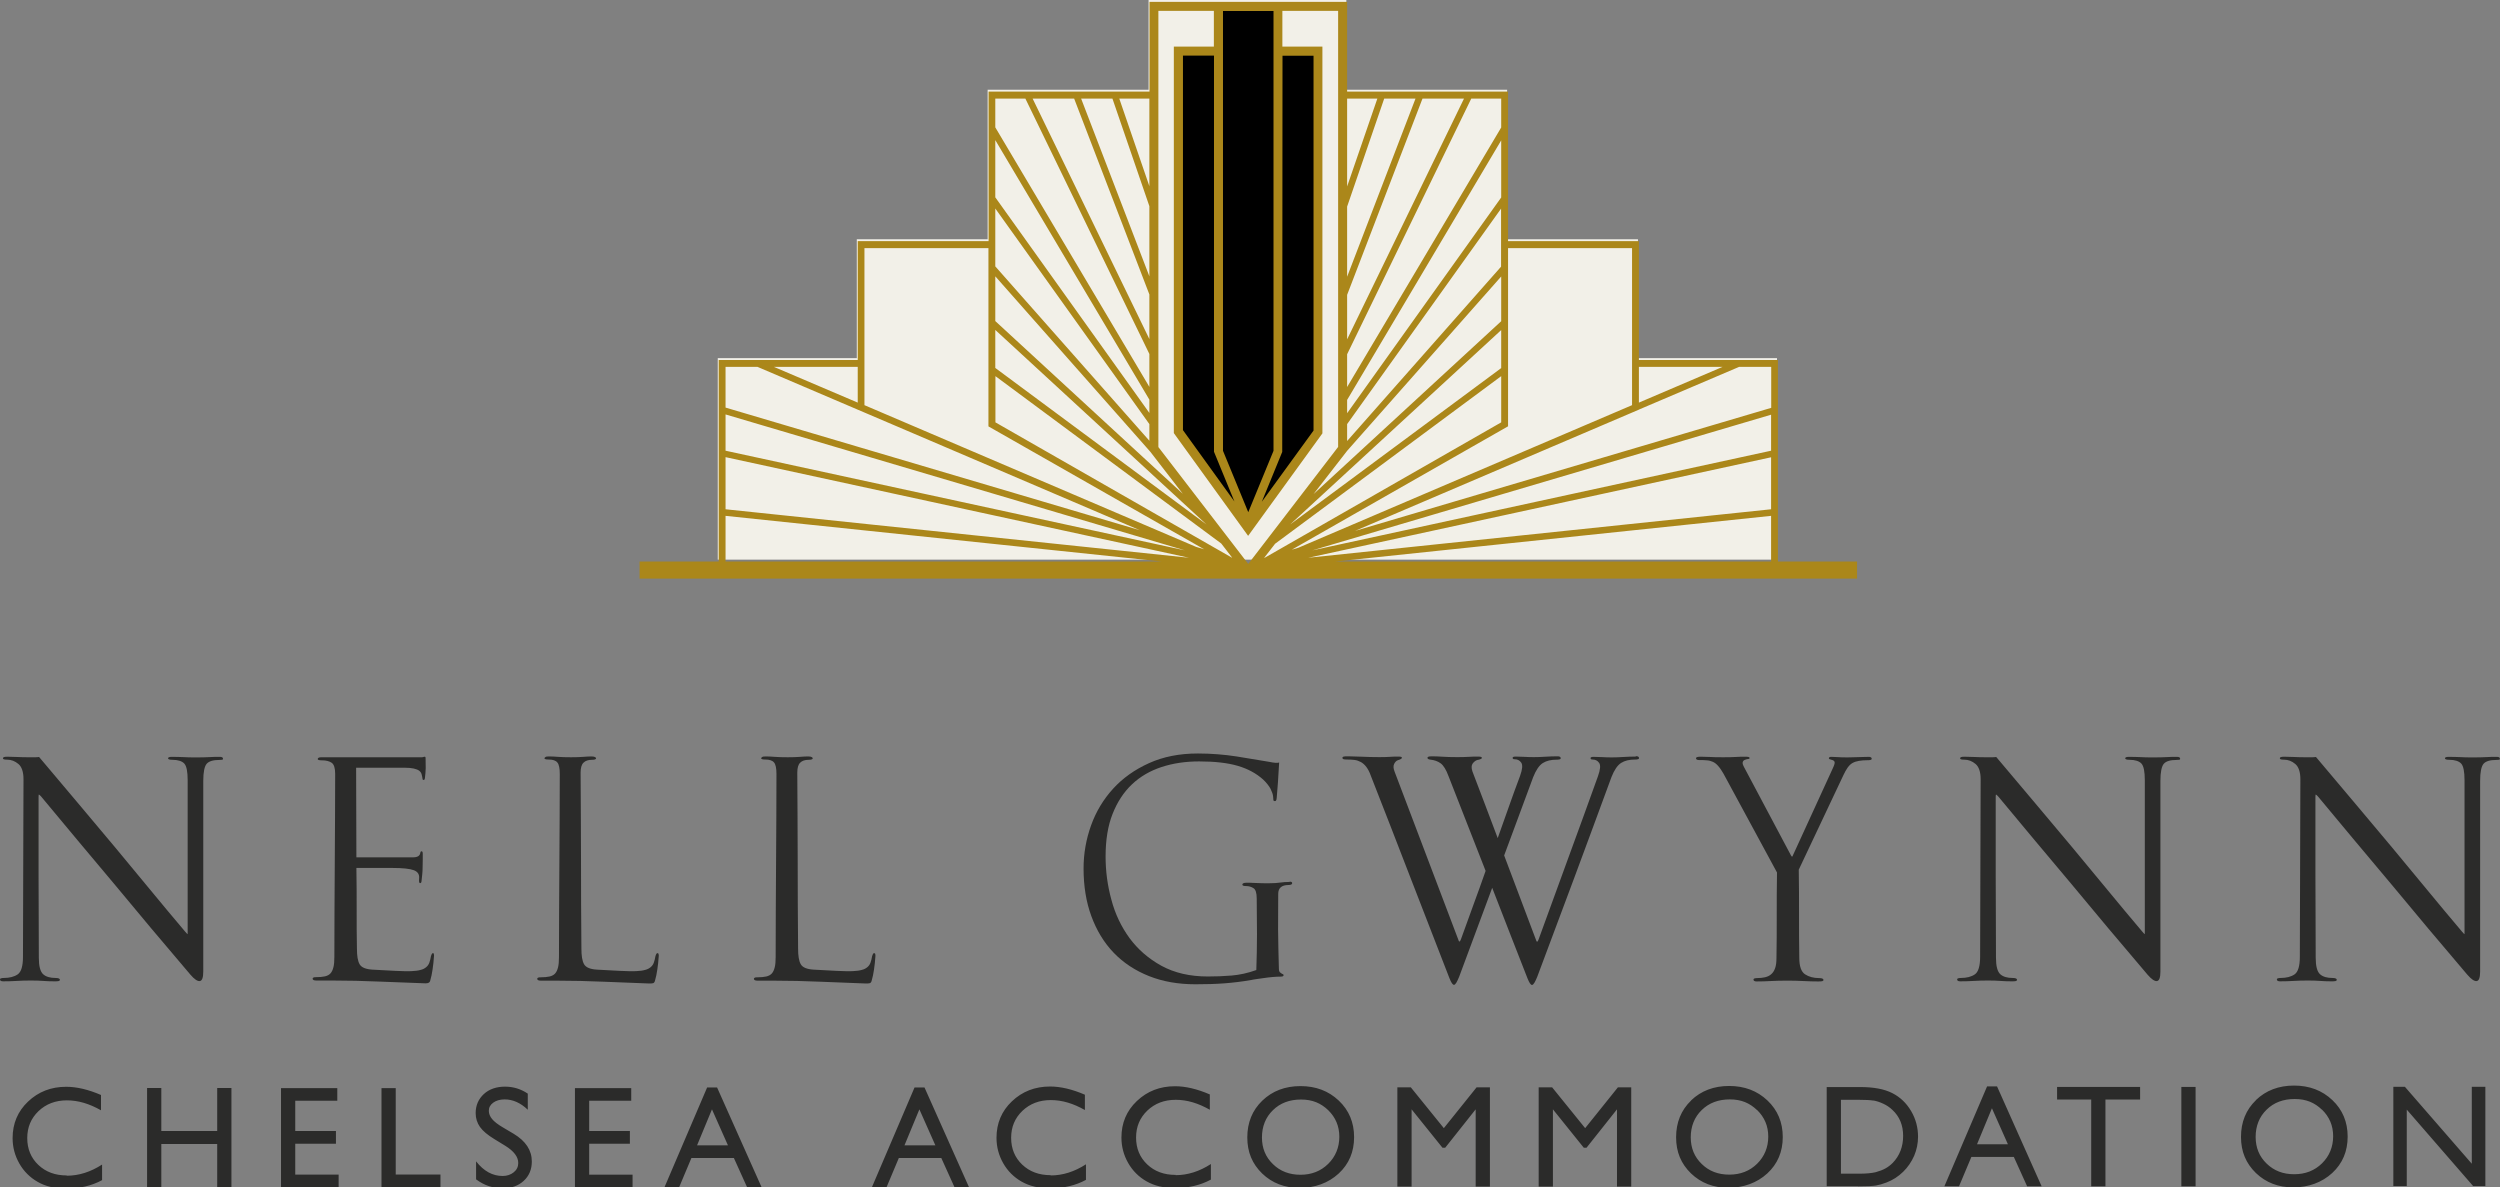
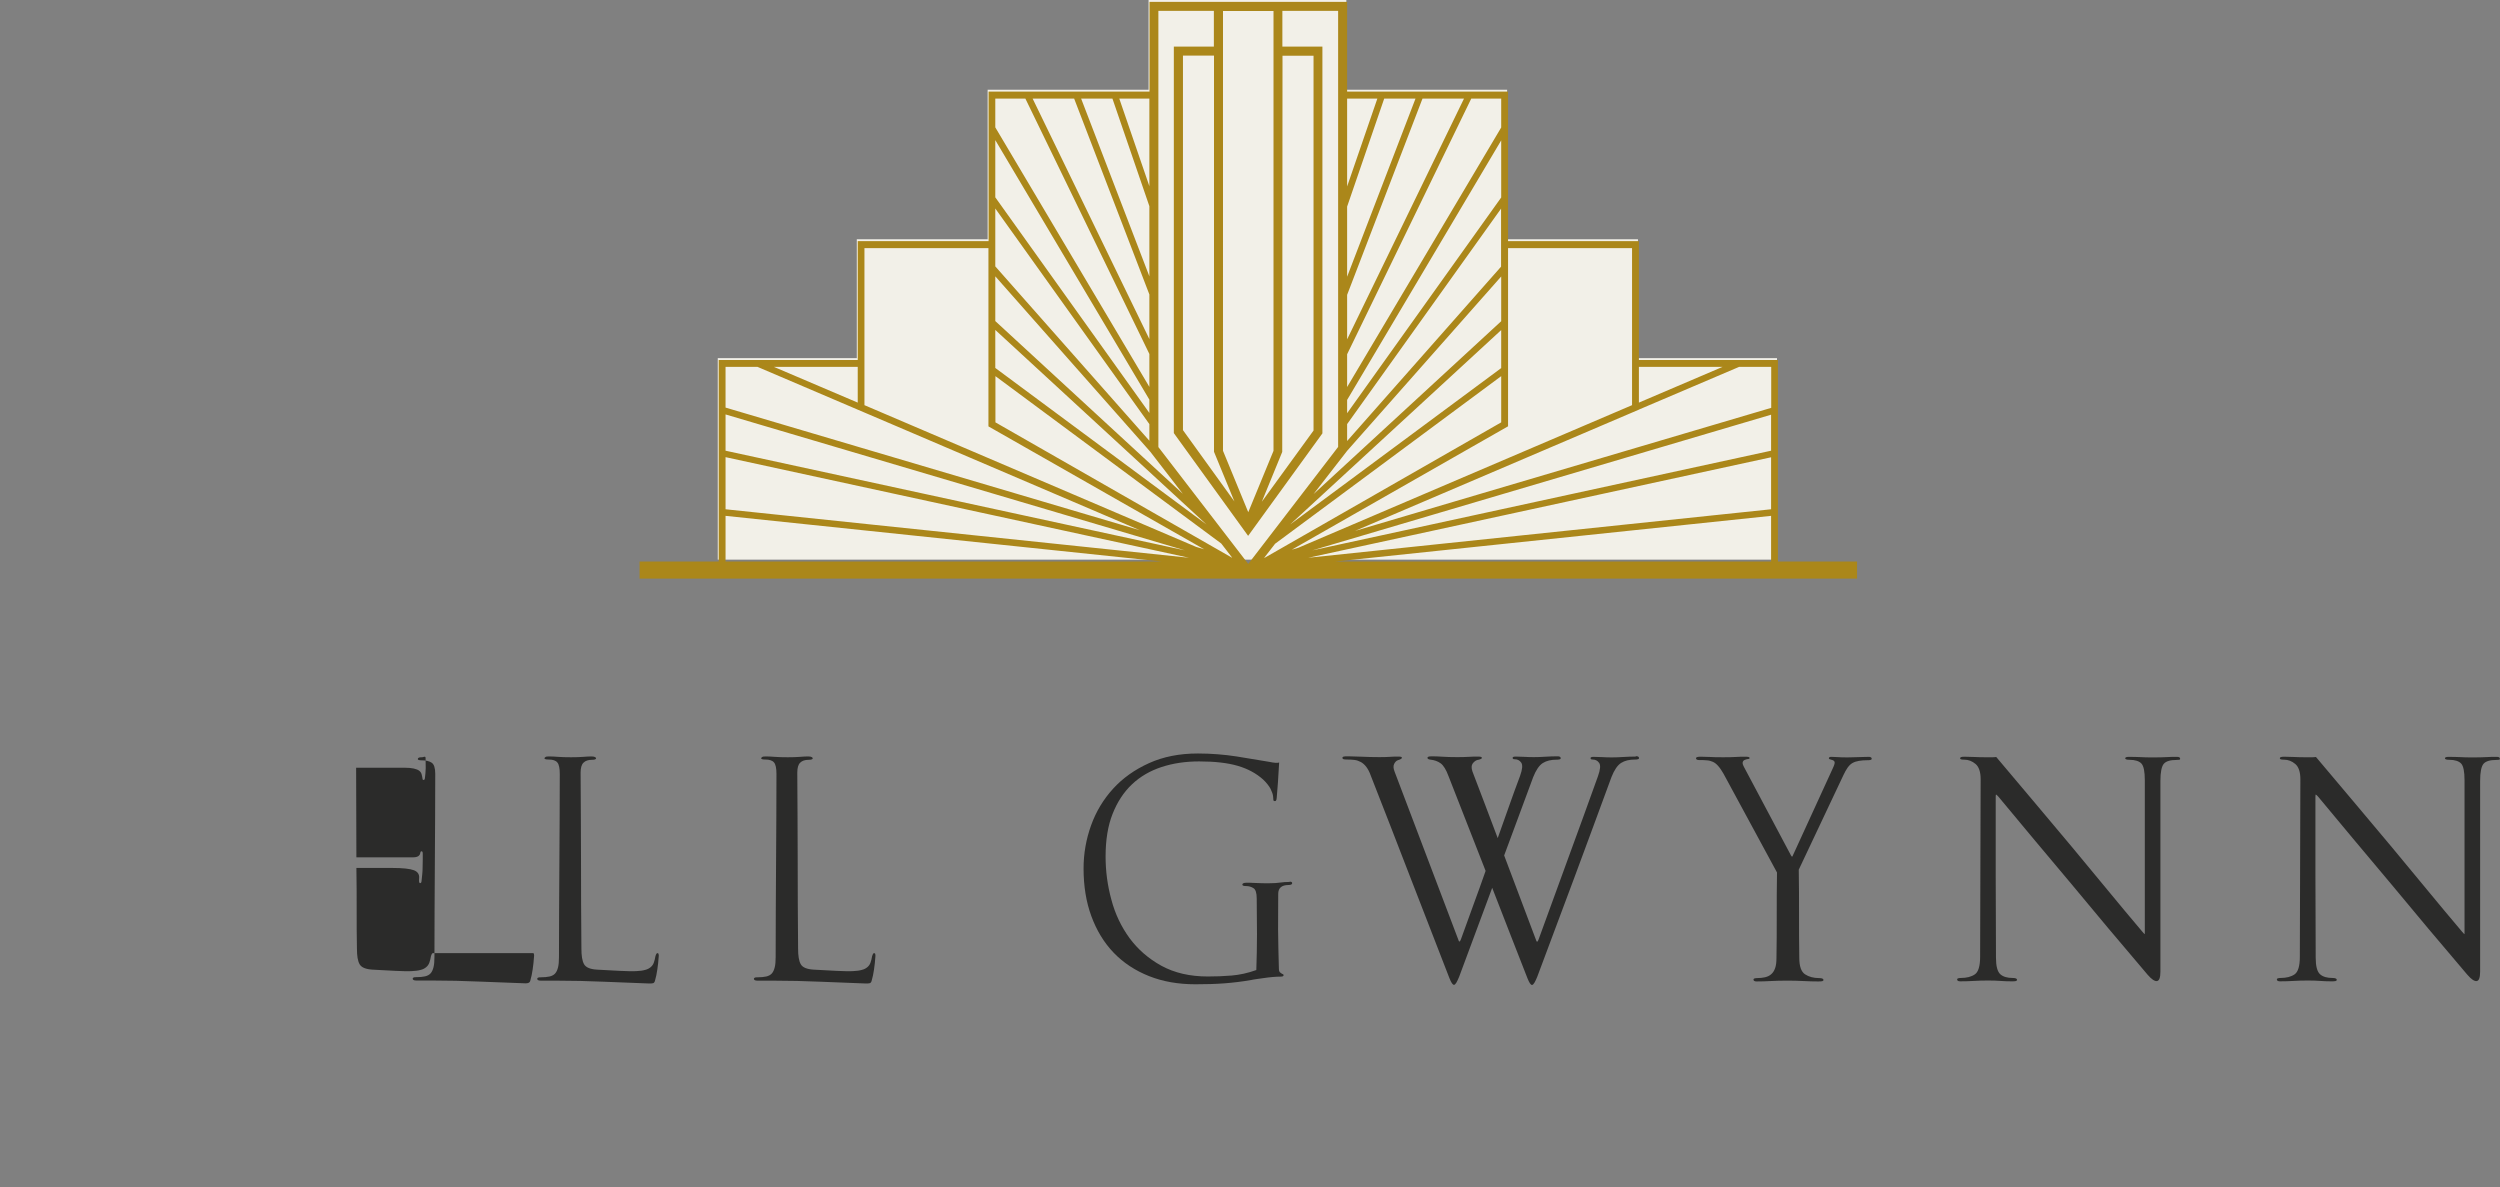
<svg xmlns="http://www.w3.org/2000/svg" id="Layer_1" viewBox="0 0 186.1 88.37">
  <rect x="0" y="0" width="186.1" height="88.37" fill="#808080" stroke="none" />
  <defs>
    <style>.cls-1{fill:none;}.cls-2{clip-path:url(#clippath);}.cls-3{fill:#f2f0e8;}.cls-4{fill:#ab871a;}.cls-5{fill:#2b2b2a;}</style>
    <clipPath id="clippath">
      <rect class="cls-1" x="0" width="186.1" height="88.37" />
    </clipPath>
  </defs>
  <polygon class="cls-3" points="85.5 0 85.5 6.68 73.52 6.68 73.52 17.81 63.78 17.81 63.78 26.66 53.43 26.66 53.43 41.66 132.28 41.66 132.28 38.21 132.28 38.21 132.28 38.19 132.28 26.66 121.93 26.66 121.93 17.81 112.19 17.81 112.19 6.68 100.22 6.68 100.22 0 85.5 0" />
-   <polygon points="90.69 .42 90.69 3.76 87.72 3.76 87.72 32.09 92.91 39.28 98.11 32.11 98.11 3.76 95.13 3.76 95.13 .42 90.69 .42" />
  <path class="cls-4" d="m131.84,38.4v3.4h-32.43l32.43-3.4Zm-77.83,0l32.47,3.4h-32.47v-3.4Zm77.83-4.36v3.87l-34.46,3.61,34.46-7.48Zm-77.83,3.87v-3.88l34.5,7.49-34.5-3.61Zm77.83-7.05v2.69l-34.15,7.42,34.15-10.1Zm-77.83,2.68v-2.69l34.2,10.12-34.2-7.42Zm40.89,6.95l16.85-12.49v3.44l-17.57,10.06-.08.03.8-1.03Zm-3.27.98l-17.53-10.03v-3.44l16.81,12.46.81,1.05-.09-.03Zm-37.62-11.13v-3.03h2.38,0s10.26,4.38,10.26,4.38l18.2,7.78-30.84-9.13Zm3.6-3.03h6.24v2.66l-6.24-2.66Zm64.39,0h6.23l-6.23,2.66v-2.66Zm0,3.18h0l7.46-3.18h0s2.39,0,2.39,0v3.05l-30.98,9.16,21.14-9.03Zm-10.25-5.92v2.83l-15.71,11.64,15.71-14.47Zm-37.66,2.82v-2.83l15.72,14.48-15.72-11.65Zm26.19,6.17h0s11.47-12.98,11.47-12.98v3.33l-13.97,12.87,2.5-3.22Zm-26.19-9.66v-3.33l11.54,13.06,2.42,3.13-13.96-12.86Zm14.95,16.81l-24.69-10.55v-11.69h9.23v13.27l16.06,9.15-.6-.18Zm23.22-8.97v-13.27h9.23v11.69l-24.83,10.61-.5.15,16.09-9.18Zm-11.98-.17l11.46-16.04v4.32s-11.46,12.98-11.46,12.98v-1.26Zm-26.19-11.73v-4.32l11.47,16.05v1.24l-11.47-12.98Zm26.19,9.93l11.47-19.32v4.25l-11.47,16.06v-.99Zm-26.19-15.08v-4.26l11.47,19.32v.99l-11.47-16.05Zm0-5.21v-2.14h2.24l9.23,19.01v2.45l-11.47-19.32Zm2.78-2.14h3.09l5.6,14.58v3.32l-8.69-17.9Zm3.61,0h2.33l2.75,8.01v5.22l-5.08-13.23Zm2.84,0h2.24v6.52l-2.24-6.52Zm16.96,0h2.25l-2.25,6.54v-6.54Zm0,8.04l2.76-8.04h2.33l-5.09,13.26v-5.22Zm0,6.57l5.61-14.61h3.09l-8.7,17.92v-3.31Zm0,4.42l9.24-19.03h2.23v2.15l-11.47,19.32v-2.44Zm-12.22,5.66V4.14h2.31v29.49l1.52,3.7-3.83-5.31Zm7.39,1.61l.02-29.49h2.31v27.9l-3.85,5.3,1.52-3.71Zm-4.41-.07V.82h3.76v32.74l-1.88,4.57-1.88-4.57ZM95.48.81h4.13v32.46l-6.69,8.71-6.69-8.7v-10.98h0,0v-6.49h0s0-.02,0-.02V.81h4.13v2.66h-2.98v28.77l5.53,7.65,5.53-7.63V3.47h-2.98V.81Zm-9.91-.67v6.68h-11.98v11.13h-9.74v8.85h-10.35v15h-5.89v1.27h90.63v-1.27h-5.89v-3.45h0s0-.02,0-.02v-11.53h-10.35v-8.85h-9.74V6.82h-11.98V.14h-14.72Z" />
  <g class="cls-2">
-     <path class="cls-5" d="m184.01,86.64l-4.99-5.74h-.86v7.39h1v-5.69l4.94,5.69h.91v-7.39h-1.01v5.74Zm-11.16-4.04c.55.54.83,1.19.83,1.98s-.28,1.48-.83,2.02c-.55.54-1.24.81-2.07.81s-1.5-.26-2.05-.79c-.55-.53-.82-1.19-.82-1.99s.27-1.5.82-2.03c.54-.53,1.24-.79,2.09-.79s1.48.27,2.03.8m-4.91-.72c-.75.72-1.12,1.64-1.12,2.74s.37,1.97,1.11,2.69c.74.71,1.67,1.07,2.78,1.07s2.13-.36,2.9-1.07c.77-.71,1.15-1.62,1.15-2.71s-.38-2-1.14-2.72c-.76-.72-1.71-1.08-2.85-1.08s-2.09.36-2.84,1.08m-5.55,6.42h1.06v-7.4h-1.06v7.4Zm-9.25-6.46h2.54v6.46h1.06v-6.46h2.58v-.94h-6.18v.94Zm-5.96,3.33l1.11-2.68,1.19,2.68h-2.3Zm-2.43,3.13h1.09l.92-2.19h3.16l.99,2.19h1.08l-3.32-7.44h-.74l-3.18,7.44Zm-5.28-6.39c.23.04.47.12.73.24s.48.27.68.46c.54.5.8,1.15.8,1.94s-.26,1.48-.78,2.01c-.16.16-.34.3-.54.41-.2.11-.44.2-.73.28-.29.07-.7.11-1.23.11h-1.35v-5.5h1.32c.51,0,.88.02,1.11.06m-1.15,6.38c.66,0,1.1-.02,1.33-.06.23-.04.49-.11.77-.22.48-.18.89-.45,1.25-.8.35-.34.62-.74.82-1.19.19-.45.29-.92.29-1.42,0-.69-.17-1.33-.52-1.92-.35-.59-.81-1.03-1.4-1.33-.59-.3-1.38-.45-2.39-.45h-2.49v7.38h2.34Zm-7.52-5.68c.55.54.83,1.19.83,1.98s-.28,1.48-.83,2.02c-.55.54-1.24.81-2.07.81s-1.51-.26-2.05-.79c-.55-.53-.82-1.19-.82-1.99s.27-1.5.82-2.03c.54-.53,1.24-.79,2.09-.79s1.48.27,2.03.8m-4.91-.72c-.75.72-1.12,1.64-1.12,2.74s.37,1.97,1.11,2.69c.74.71,1.67,1.07,2.78,1.07s2.13-.36,2.9-1.07c.77-.71,1.15-1.62,1.15-2.71s-.38-2-1.14-2.72c-.76-.72-1.71-1.08-2.85-1.08s-2.09.36-2.84,1.08m-7.88,2.06l-2.46-3.04h-1v7.39h1.06v-5.75l2.3,2.86h.2l2.27-2.86v5.75h1.06v-7.39h-.99l-2.44,3.04Zm-10.52,0l-2.46-3.04h-1v7.39h1.06v-5.75l2.3,2.86h.2l2.27-2.86v5.75h1.06v-7.39h-.99l-2.44,3.04Zm-8.61-1.34c.55.54.83,1.19.83,1.98s-.28,1.48-.83,2.02c-.55.54-1.24.81-2.06.81s-1.51-.26-2.05-.79c-.55-.53-.82-1.19-.82-1.99s.27-1.5.82-2.03c.54-.53,1.24-.79,2.09-.79s1.48.27,2.03.8m-4.91-.72c-.75.72-1.12,1.64-1.12,2.74s.37,1.97,1.11,2.69c.74.71,1.67,1.07,2.79,1.07s2.13-.36,2.9-1.07c.77-.71,1.15-1.62,1.15-2.71s-.38-2-1.14-2.72c-.76-.72-1.71-1.08-2.85-1.08s-2.09.36-2.84,1.08m-6.46,5.53c-.86,0-1.56-.26-2.11-.78-.55-.52-.83-1.19-.83-2s.28-1.47.84-2.01c.56-.53,1.26-.8,2.11-.8s1.67.25,2.54.74v-1.14c-.95-.41-1.81-.61-2.59-.61-1.13,0-2.07.37-2.84,1.1-.77.73-1.15,1.64-1.15,2.72,0,.68.17,1.31.5,1.89.33.58.79,1.04,1.37,1.37.58.33,1.28.5,2.1.5,1.02,0,1.91-.21,2.69-.63v-1.16c-.85.55-1.73.83-2.63.83m-9.3,0c-.86,0-1.56-.26-2.11-.78-.55-.52-.83-1.19-.83-2s.28-1.47.84-2.01c.56-.53,1.26-.8,2.11-.8s1.67.25,2.54.74v-1.14c-.95-.41-1.81-.61-2.59-.61-1.13,0-2.07.37-2.84,1.1-.77.73-1.15,1.64-1.15,2.72,0,.68.17,1.31.5,1.89.33.58.79,1.04,1.37,1.37.58.33,1.28.5,2.1.5,1.02,0,1.91-.21,2.69-.63v-1.16c-.85.55-1.73.83-2.63.83m-10.88-2.24l1.11-2.68,1.19,2.68h-2.3Zm-2.43,3.13h1.09l.92-2.19h3.16l.99,2.19h1.08l-3.32-7.44h-.74l-3.18,7.44Zm-13.01-3.13l1.11-2.68,1.19,2.68h-2.3Zm-2.43,3.13h1.09l.92-2.19h3.16l.99,2.19h1.08l-3.32-7.44h-.74l-3.18,7.44Zm-6.66-.01h4.29v-.94h-3.23v-2.3h3.03v-.95h-3.03v-2.25h3.13v-.94h-4.19v7.38Zm-4.22-1.81c0,.28-.11.51-.33.69-.22.18-.5.28-.83.28-.75,0-1.41-.36-1.98-1.09v1.34c.6.45,1.26.67,2,.67.63,0,1.15-.19,1.55-.56.4-.37.6-.85.6-1.44,0-.83-.45-1.52-1.35-2.06l-.81-.48c-.36-.21-.63-.42-.79-.61-.16-.19-.25-.4-.25-.62,0-.25.11-.45.33-.61.22-.16.51-.24.85-.24.61,0,1.19.26,1.72.77v-1.2c-.52-.35-1.08-.52-1.7-.52s-1.17.18-1.57.55-.61.84-.61,1.42c0,.39.11.73.32,1.03.21.3.57.6,1.08.91l.8.49c.65.4.97.83.97,1.28m-10.18,1.82h4.39v-.96h-3.33v-6.43h-1.06v7.39Zm-7.48-.01h4.29v-.94h-3.23v-2.3h3.03v-.95h-3.03v-2.25h3.13v-.94h-4.19v7.38Zm-4.75-4.19h-4.16v-3.2h-1.06v7.39h1.06v-3.22h4.16v3.22h1.06v-7.39h-1.06v3.2Zm-11.2,3.31c-.86,0-1.56-.26-2.11-.78-.55-.52-.83-1.19-.83-2s.28-1.47.84-2.01c.56-.53,1.26-.8,2.11-.8s1.67.25,2.54.74v-1.14c-.95-.41-1.81-.61-2.59-.61-1.13,0-2.07.37-2.84,1.1-.77.73-1.15,1.64-1.15,2.72,0,.68.17,1.31.5,1.89.33.58.79,1.04,1.37,1.37.57.33,1.28.5,2.1.5,1.02,0,1.91-.21,2.69-.63v-1.16c-.85.55-1.73.83-2.63.83" />
-     <path class="cls-5" d="m16.38,56.34c-.27,0-.54,0-.81.02-.27.02-.62.02-1.06.02-.3,0-.58,0-.84-.02-.26-.01-.55-.02-.89-.02-.18,0-.27.04-.27.11s.11.11.32.11c.42,0,.72.1.89.28.17.19.25.6.25,1.24v11.26c0,.14,0,.2-.01.2,0,0-.07-.06-.17-.18-.9-1.06-1.77-2.11-2.62-3.14-.85-1.03-1.71-2.07-2.59-3.13-.88-1.05-1.79-2.14-2.72-3.24-.93-1.11-1.92-2.28-2.95-3.5-.12.02-.23.02-.32.02h-.3c-.4,0-.73,0-1.01-.02-.28-.01-.52-.02-.72-.02-.14,0-.23.01-.27.03-.05.02-.07.06-.07.1,0,.06.11.09.32.09.3,0,.58.11.83.32.25.21.38.59.38,1.14,0,.94,0,1.95-.01,3.03,0,1.08-.01,2.19-.01,3.33s0,2.3-.01,3.46c0,1.16-.01,2.29-.01,3.4,0,.68-.13,1.12-.39,1.3-.26.18-.61.27-1.05.27-.05,0-.1,0-.17.02-.07.01-.1.05-.1.09,0,.09.08.14.23.14.35,0,.69-.01,1.01-.03.33-.02.68-.03,1.06-.03.35,0,.66.01.92.03.27.02.54.03.81.03.17,0,.28,0,.34-.02.06-.02.09-.05.09-.09,0-.09-.11-.14-.32-.14-.41,0-.72-.09-.93-.28-.21-.19-.32-.6-.32-1.22,0-1.12,0-2.18-.01-3.17,0-.99-.01-1.97-.01-2.92v-5.89c0-.12.01-.18.03-.17.02,0,.07.05.15.13.93,1.12,1.84,2.22,2.74,3.29.9,1.07,1.81,2.15,2.71,3.23.9,1.08,1.82,2.18,2.75,3.3.93,1.11,1.91,2.26,2.92,3.45.3.35.54.51.71.48.17-.03.25-.27.25-.71v-14.18c0-.67.09-1.1.26-1.29.17-.19.49-.28.94-.28.05,0,.1,0,.17-.01.07,0,.1-.03.1-.08,0-.09-.08-.14-.23-.14" />
-     <path class="cls-5" d="m32.24,70.95c-.06-.01-.11.06-.16.23-.03.18-.07.34-.12.48-.05.14-.13.25-.24.34-.11.09-.24.16-.41.2-.17.05-.39.08-.66.09-.3.02-.71,0-1.22-.02-.51-.03-1.07-.06-1.7-.09-.5-.03-.82-.16-.96-.4-.14-.24-.2-.63-.2-1.17-.02-.88-.02-1.83-.02-2.84s0-2.07-.02-3.16h2.66c.79,0,1.33.06,1.62.17.29.11.42.32.39.6-.02.24,0,.36.07.36s.1-.05.11-.16c.01-.14.03-.3.05-.48.02-.18.03-.37.03-.57,0-.2.01-.38.01-.55v-.43c0-.12-.03-.18-.09-.18-.05,0-.08.04-.09.11-.03.23-.21.34-.55.34h-4.21c0-1.12,0-2.25-.01-3.38,0-1.13-.01-2.23-.01-3.29h3.62c.27,0,.5.02.67.06.17.04.31.09.4.16.09.07.15.15.18.25.03.1.05.21.07.33,0,.08.03.11.09.11.05,0,.08-.05.09-.14.03-.21.05-.46.06-.74,0-.28,0-.54-.01-.76,0-.09-.05-.11-.16-.07-.03.02-.08.02-.15.02h-7.45c-.18,0-.27.05-.27.14,0,.06.11.09.32.09.3,0,.54.06.72.18.17.12.26.39.26.82,0,1.03,0,2.11-.01,3.24,0,1.13-.01,2.28-.02,3.45,0,1.17-.01,2.34-.02,3.5,0,1.17-.01,2.31-.01,3.44,0,.32-.02.58-.07.77-.05.2-.12.35-.22.46-.1.11-.24.18-.41.22-.18.04-.39.06-.65.06-.08,0-.14,0-.19.02-.05.02-.08.05-.08.09,0,.09.09.14.27.14h1.16c1.2,0,2.38.03,3.56.08,1.18.05,2.32.09,3.42.13.2,0,.31-.06.34-.18.08-.27.14-.56.18-.85.05-.3.08-.64.11-1.04,0-.11-.02-.17-.07-.18" />
+     <path class="cls-5" d="m32.24,70.95c-.06-.01-.11.06-.16.23-.03.18-.07.34-.12.48-.05.14-.13.25-.24.34-.11.09-.24.16-.41.2-.17.05-.39.08-.66.09-.3.02-.71,0-1.22-.02-.51-.03-1.07-.06-1.7-.09-.5-.03-.82-.16-.96-.4-.14-.24-.2-.63-.2-1.17-.02-.88-.02-1.83-.02-2.84s0-2.07-.02-3.16h2.66c.79,0,1.33.06,1.62.17.29.11.42.32.39.6-.02.24,0,.36.07.36s.1-.05.11-.16c.01-.14.03-.3.05-.48.02-.18.03-.37.03-.57,0-.2.01-.38.01-.55v-.43c0-.12-.03-.18-.09-.18-.05,0-.08.04-.09.11-.03.23-.21.34-.55.34h-4.21c0-1.12,0-2.25-.01-3.38,0-1.13-.01-2.23-.01-3.29h3.62c.27,0,.5.02.67.06.17.04.31.09.4.16.09.07.15.15.18.25.03.1.05.21.07.33,0,.08.03.11.09.11.05,0,.08-.05.09-.14.03-.21.05-.46.06-.74,0-.28,0-.54-.01-.76,0-.09-.05-.11-.16-.07-.03.02-.08.02-.15.02c-.18,0-.27.05-.27.14,0,.06.11.09.32.09.3,0,.54.06.72.18.17.12.26.39.26.82,0,1.03,0,2.11-.01,3.24,0,1.13-.01,2.28-.02,3.45,0,1.17-.01,2.34-.02,3.5,0,1.17-.01,2.31-.01,3.44,0,.32-.02.58-.07.77-.05.2-.12.35-.22.46-.1.11-.24.18-.41.22-.18.04-.39.06-.65.06-.08,0-.14,0-.19.02-.05.02-.08.05-.08.09,0,.09.09.14.27.14h1.16c1.2,0,2.38.03,3.56.08,1.18.05,2.32.09,3.42.13.2,0,.31-.06.34-.18.08-.27.14-.56.18-.85.05-.3.08-.64.11-1.04,0-.11-.02-.17-.07-.18" />
    <path class="cls-5" d="m48.95,70.95c-.06-.01-.11.06-.16.23-.03.18-.07.34-.12.48-.05.14-.13.25-.24.34-.11.09-.24.16-.41.2-.17.05-.39.08-.66.09-.3.02-.71,0-1.22-.02-.51-.03-1.07-.06-1.7-.09-.5-.03-.82-.16-.96-.4-.14-.24-.2-.63-.2-1.17-.02-2.26-.03-4.48-.03-6.66s-.02-4.32-.03-6.43c0-.36.07-.61.22-.75.14-.14.35-.21.63-.21.2,0,.3-.04.3-.11,0-.03-.02-.06-.07-.09-.05-.03-.14-.05-.27-.05-.17,0-.37.01-.61.03-.24.02-.55.03-.91.03-.39,0-.72-.01-.97-.03-.25-.02-.47-.03-.67-.03-.14,0-.23.01-.27.05-.05.03-.07.06-.07.09,0,.06.11.09.32.09.3,0,.52.07.64.22.12.14.18.43.18.85,0,1.03,0,2.11-.01,3.24,0,1.13-.01,2.28-.02,3.45,0,1.17-.01,2.34-.02,3.5,0,1.17-.01,2.31-.01,3.44,0,.32-.02.58-.07.77-.05.2-.12.35-.22.46-.1.11-.24.18-.41.22-.18.04-.39.06-.65.06-.08,0-.14,0-.19.02-.05.02-.08.05-.08.09,0,.09.09.14.27.14h1.16c1.2,0,2.38.03,3.55.08,1.17.05,2.28.09,3.32.13.15,0,.26,0,.32-.02.06-.01.11-.07.14-.16.08-.27.14-.56.18-.85.05-.3.08-.64.11-1.04,0-.11-.02-.17-.07-.18" />
    <path class="cls-5" d="m65.08,70.95c-.06-.01-.11.06-.16.23-.03.18-.07.34-.12.48-.05.14-.13.25-.24.34-.11.09-.24.16-.41.2-.17.05-.39.08-.66.09-.3.02-.71,0-1.22-.02-.51-.03-1.07-.06-1.7-.09-.5-.03-.82-.16-.96-.4-.14-.24-.2-.63-.2-1.17-.02-2.26-.03-4.48-.03-6.66,0-2.18-.02-4.32-.03-6.43,0-.36.07-.61.22-.75.14-.14.35-.21.63-.21.2,0,.3-.04.3-.11,0-.03-.02-.06-.07-.09-.05-.03-.14-.05-.27-.05-.17,0-.37.01-.61.03-.24.02-.55.03-.91.03-.39,0-.72-.01-.97-.03-.25-.02-.47-.03-.67-.03-.14,0-.23.01-.27.05-.05.03-.07.06-.07.09,0,.06.11.09.32.09.3,0,.52.07.64.22.12.14.18.43.18.85,0,1.03,0,2.11-.01,3.24,0,1.13-.01,2.28-.02,3.45,0,1.17-.01,2.34-.02,3.5,0,1.17-.01,2.31-.01,3.44,0,.32-.02.58-.07.77-.05.2-.12.35-.22.46-.1.11-.24.18-.41.22-.18.04-.39.06-.65.06-.08,0-.14,0-.19.02-.05.02-.08.05-.08.09,0,.09.09.14.27.14h1.16c1.2,0,2.38.03,3.55.08,1.17.05,2.28.09,3.32.13.15,0,.26,0,.32-.02.06-.01.11-.07.14-.16.08-.27.14-.56.18-.85.05-.3.08-.64.11-1.04,0-.11-.02-.17-.07-.18" />
    <path class="cls-5" d="m96.01,65.65c-.27,0-.51.02-.72.05-.2.03-.48.05-.83.05-.32,0-.65,0-.98-.02-.33-.02-.56-.02-.68-.02-.21,0-.32.05-.32.14,0,.08.1.11.3.11.18,0,.36.05.52.15.17.1.25.36.25.78.01.88.02,1.76.02,2.65s-.02,1.78-.05,2.67c-.64.23-1.25.36-1.84.41-.59.05-1.18.07-1.78.07-1.33,0-2.48-.27-3.45-.8-.96-.53-1.75-1.22-2.37-2.06-.61-.84-1.07-1.79-1.35-2.86-.29-1.06-.43-2.13-.43-3.21,0-1.23.17-2.29.52-3.17.35-.89.83-1.62,1.44-2.2.61-.58,1.35-1.01,2.2-1.29.85-.28,1.78-.42,2.8-.42,1.17,0,2.13.11,2.88.33.75.22,1.38.56,1.9,1.03.24.23.42.46.54.68.11.23.18.42.19.57.01.12.02.2.02.25s.02.08.07.09c.11.03.17-.05.18-.25.03-.32.06-.7.09-1.14.03-.44.06-.93.09-1.48-.12.05-.37.03-.75-.05-.7-.12-1.51-.25-2.42-.4-.92-.14-1.88-.22-2.88-.22-1.37,0-2.58.24-3.64.72-1.06.48-1.95,1.11-2.67,1.9-.72.79-1.27,1.7-1.64,2.73-.37,1.03-.56,2.1-.56,3.21,0,1.3.19,2.49.58,3.55.39,1.06.94,1.97,1.66,2.72.72.75,1.6,1.33,2.63,1.74,1.03.41,2.18.61,3.46.61.79,0,1.51-.02,2.16-.07.65-.05,1.32-.13,2-.25.06-.02.17-.03.34-.06.17-.02.36-.05.57-.08.21-.03.43-.06.66-.08.23-.02.44-.03.64-.03.09,0,.15-.02.18-.07.03-.06,0-.11-.11-.14-.05-.03-.09-.07-.15-.11-.05-.05-.08-.14-.08-.27-.03-1.02-.05-1.98-.06-2.9,0-.92,0-1.81.01-2.67,0-.44.26-.66.77-.66.18,0,.27-.05.27-.14,0-.08-.07-.11-.2-.11" />
    <path class="cls-5" d="m121.75,56.32c-.3,0-.61.01-.91.03-.3.02-.58.03-.82.03s-.49,0-.75-.02c-.26-.01-.47-.02-.64-.02-.15,0-.23.03-.23.09,0,.08.05.11.16.11.2,0,.36.08.48.25.12.17.09.5-.09,1-.73,2.03-1.46,4.05-2.2,6.06-.74,2.01-1.48,4.04-2.22,6.09-.08.21-.14.21-.2,0-.39-1.05-.79-2.09-1.18-3.13-.39-1.04-.79-2.08-1.18-3.13.36-.99.73-1.96,1.09-2.94.36-.97.72-1.93,1.07-2.89.21-.53.45-.88.72-1.05.27-.17.61-.25,1.04-.25.06,0,.12,0,.19-.02.07-.01.1-.05.1-.09,0-.09-.08-.14-.23-.14-.3,0-.61.01-.91.03-.3.02-.58.03-.82.03s-.49,0-.75-.02c-.26-.01-.47-.02-.64-.02-.15,0-.23.03-.23.09,0,.08.05.11.16.11.2,0,.36.08.48.25.12.17.09.5-.09,1-.29.77-.57,1.54-.84,2.31-.27.77-.55,1.54-.82,2.31-.32-.83-.63-1.67-.94-2.49-.31-.83-.63-1.65-.94-2.47-.09-.26-.08-.46.02-.6.11-.14.23-.23.36-.26.08-.01.15-.03.22-.06.07-.02.1-.06.1-.1,0-.06-.09-.09-.27-.09-.21,0-.45,0-.73.02-.27.02-.57.02-.89.02-.39,0-.74-.01-1.03-.03-.3-.02-.56-.03-.79-.03-.14,0-.23.01-.27.03-.05.02-.07.05-.07.08,0,.08.08.12.23.14.29.03.54.12.75.27.21.15.41.47.59.96.47,1.2.93,2.38,1.39,3.55.46,1.17.91,2.34,1.37,3.5-.3.86-.61,1.72-.92,2.56-.31.84-.62,1.69-.92,2.54-.08.21-.14.21-.2,0-.79-2.09-1.58-4.18-2.37-6.25-.79-2.07-1.58-4.15-2.37-6.25-.09-.23-.1-.41-.03-.56.07-.14.16-.24.28-.28.2-.06.3-.12.3-.18s-.08-.09-.25-.09c-.21,0-.43,0-.66.02-.23.02-.5.02-.82.02-.39,0-.81-.01-1.25-.03-.44-.02-.77-.03-1-.03-.18,0-.3,0-.36.02-.06.02-.09.05-.09.09s.02.08.07.1c.05.02.14.03.27.03.2,0,.38.01.56.03.17.02.33.08.48.16.14.08.28.2.4.36.12.16.24.38.34.67.99,2.52,1.96,5.02,2.92,7.51.96,2.49,1.94,5,2.92,7.53.14.35.25.52.35.51.1,0,.22-.21.38-.6.83-2.23,1.65-4.44,2.46-6.62.44,1.14.88,2.26,1.31,3.37.43,1.11.87,2.22,1.31,3.35.14.35.25.52.35.51s.22-.21.38-.6c.94-2.5,1.87-4.99,2.79-7.46s1.83-4.95,2.74-7.42c.21-.53.45-.88.72-1.05.27-.17.61-.25,1.04-.25.06,0,.13,0,.19-.02.07-.01.1-.05.1-.09,0-.09-.08-.14-.23-.14" />
    <path class="cls-5" d="m139.11,56.34c-.17,0-.31,0-.42.01-.11,0-.23.01-.34.01s-.23,0-.35.01c-.12,0-.27.01-.43.01-.35,0-.6,0-.76-.02-.16-.01-.32-.02-.49-.02-.12,0-.18.04-.18.11,0,.05.07.08.2.11.14.03.21.09.23.17.02.08-.03.24-.14.47l-2.96,6.46c-.03.08-.05.11-.07.11s-.05-.04-.09-.11l-3.48-6.55c-.09-.17-.13-.29-.1-.38.02-.08.08-.14.17-.17.08-.03.15-.05.23-.06.08,0,.11-.03.11-.08,0-.06-.1-.09-.3-.09-.23,0-.48,0-.75.02-.27.02-.58.02-.91.02-.41,0-.73,0-.97-.02-.24-.01-.47-.02-.72-.02-.23,0-.34.04-.34.11,0,.09.08.14.23.14.21,0,.4,0,.57.02.17.01.32.05.45.11.14.06.27.16.4.31.13.14.26.34.4.58l3.98,7.35c-.02,1.09-.02,2.17-.02,3.23s0,2.1-.02,3.12c0,.32-.03.58-.1.77-.07.2-.17.35-.3.46-.13.11-.28.18-.46.22s-.37.06-.58.06c-.05,0-.1,0-.17.02-.07.01-.1.05-.1.09,0,.09.08.14.23.14.35,0,.7-.01,1.05-.03.35-.02.77-.03,1.27-.03.39,0,.79.01,1.18.03.39.02.74.03,1.05.03.17,0,.28,0,.34-.02.06-.02.09-.05.09-.09,0-.09-.11-.14-.32-.14-.41,0-.76-.09-1.05-.28-.29-.19-.43-.6-.43-1.22-.02-1.06-.02-2.15-.02-3.25s0-2.22-.02-3.32l3.32-7.03c.11-.23.21-.42.32-.57.11-.15.23-.27.36-.34.14-.08.3-.13.48-.16.18-.03.4-.05.66-.05.08,0,.14,0,.2-.02.06-.01.09-.05.09-.09,0-.09-.08-.14-.23-.14" />
    <path class="cls-5" d="m162.07,56.34c-.27,0-.54,0-.81.02-.27.02-.62.02-1.06.02-.3,0-.58,0-.84-.02-.26-.01-.55-.02-.89-.02-.18,0-.27.04-.27.11s.11.11.32.11c.42,0,.72.1.89.28.17.19.25.6.25,1.24v11.26c0,.14,0,.2-.01.2,0,0-.07-.06-.17-.18-.9-1.06-1.77-2.11-2.62-3.14-.85-1.03-1.71-2.07-2.59-3.13-.88-1.05-1.79-2.14-2.72-3.24-.93-1.11-1.92-2.28-2.95-3.5-.12.02-.23.02-.32.02h-.3c-.4,0-.73,0-1.01-.02-.28-.01-.52-.02-.72-.02-.14,0-.23.01-.27.03-.05.02-.07.06-.07.1,0,.06.11.09.32.09.3,0,.58.11.83.32s.38.59.38,1.14c0,.94,0,1.95-.01,3.03,0,1.08-.01,2.19-.01,3.33s0,2.3-.01,3.46c0,1.16-.01,2.29-.01,3.4,0,.68-.13,1.12-.39,1.3-.26.18-.61.27-1.05.27-.05,0-.1,0-.17.02-.07.01-.1.05-.1.09,0,.09.08.14.23.14.35,0,.69-.01,1.01-.03.33-.02.68-.03,1.06-.03.35,0,.66.01.92.03.27.02.54.03.81.03.17,0,.28,0,.34-.02.06-.02.09-.05.09-.09,0-.09-.11-.14-.32-.14-.41,0-.72-.09-.93-.28-.21-.19-.32-.6-.32-1.22,0-1.12,0-2.18-.01-3.17,0-.99-.01-1.97-.01-2.92v-5.89c0-.12.01-.18.03-.17.02,0,.07.05.15.13.93,1.12,1.84,2.22,2.74,3.29s1.81,2.15,2.71,3.23c.9,1.08,1.82,2.18,2.75,3.3.93,1.11,1.91,2.26,2.92,3.45.3.35.54.51.71.48.17-.03.25-.27.25-.71v-14.18c0-.67.09-1.1.26-1.29.17-.19.49-.28.94-.28.05,0,.1,0,.17-.01.07,0,.1-.03.1-.08,0-.09-.08-.14-.23-.14" />
    <path class="cls-5" d="m185.87,56.34c-.27,0-.54,0-.81.02-.27.02-.62.02-1.06.02-.3,0-.58,0-.84-.02-.26-.01-.55-.02-.89-.02-.18,0-.27.04-.27.11s.11.11.32.11c.42,0,.72.1.89.28.17.19.25.6.25,1.24v11.26c0,.14,0,.2-.01.2,0,0-.07-.06-.17-.18-.9-1.06-1.77-2.11-2.62-3.14-.85-1.03-1.71-2.07-2.59-3.13-.88-1.05-1.79-2.14-2.72-3.24-.93-1.11-1.92-2.28-2.95-3.5-.12.02-.23.02-.32.02h-.3c-.4,0-.73,0-1.01-.02-.28-.01-.52-.02-.72-.02-.14,0-.23.01-.27.03-.05.02-.07.06-.07.1,0,.06.11.09.32.09.3,0,.58.11.83.32s.38.59.38,1.14c0,.94,0,1.95-.01,3.03,0,1.08-.01,2.19-.01,3.33s0,2.3-.01,3.46c0,1.16-.01,2.29-.01,3.4,0,.68-.13,1.12-.39,1.3-.26.18-.61.27-1.05.27-.05,0-.1,0-.17.02-.07.01-.1.05-.1.09,0,.09.08.14.23.14.35,0,.69-.01,1.01-.03.33-.02.68-.03,1.06-.03.35,0,.66.01.92.03.27.02.54.03.81.03.17,0,.28,0,.34-.02.06-.02.09-.05.09-.09,0-.09-.11-.14-.32-.14-.41,0-.72-.09-.93-.28-.21-.19-.32-.6-.32-1.22,0-1.12,0-2.18-.01-3.17,0-.99-.01-1.97-.01-2.92v-5.89c0-.12.01-.18.03-.17.02,0,.07.05.15.13.93,1.12,1.84,2.22,2.74,3.29s1.81,2.15,2.71,3.23c.9,1.08,1.82,2.18,2.75,3.3.93,1.11,1.91,2.26,2.92,3.45.3.35.54.51.71.48.17-.03.25-.27.25-.71v-14.18c0-.67.09-1.1.26-1.29.17-.19.49-.28.94-.28.05,0,.1,0,.17-.01.07,0,.1-.03.1-.08,0-.09-.08-.14-.23-.14" />
  </g>
</svg>